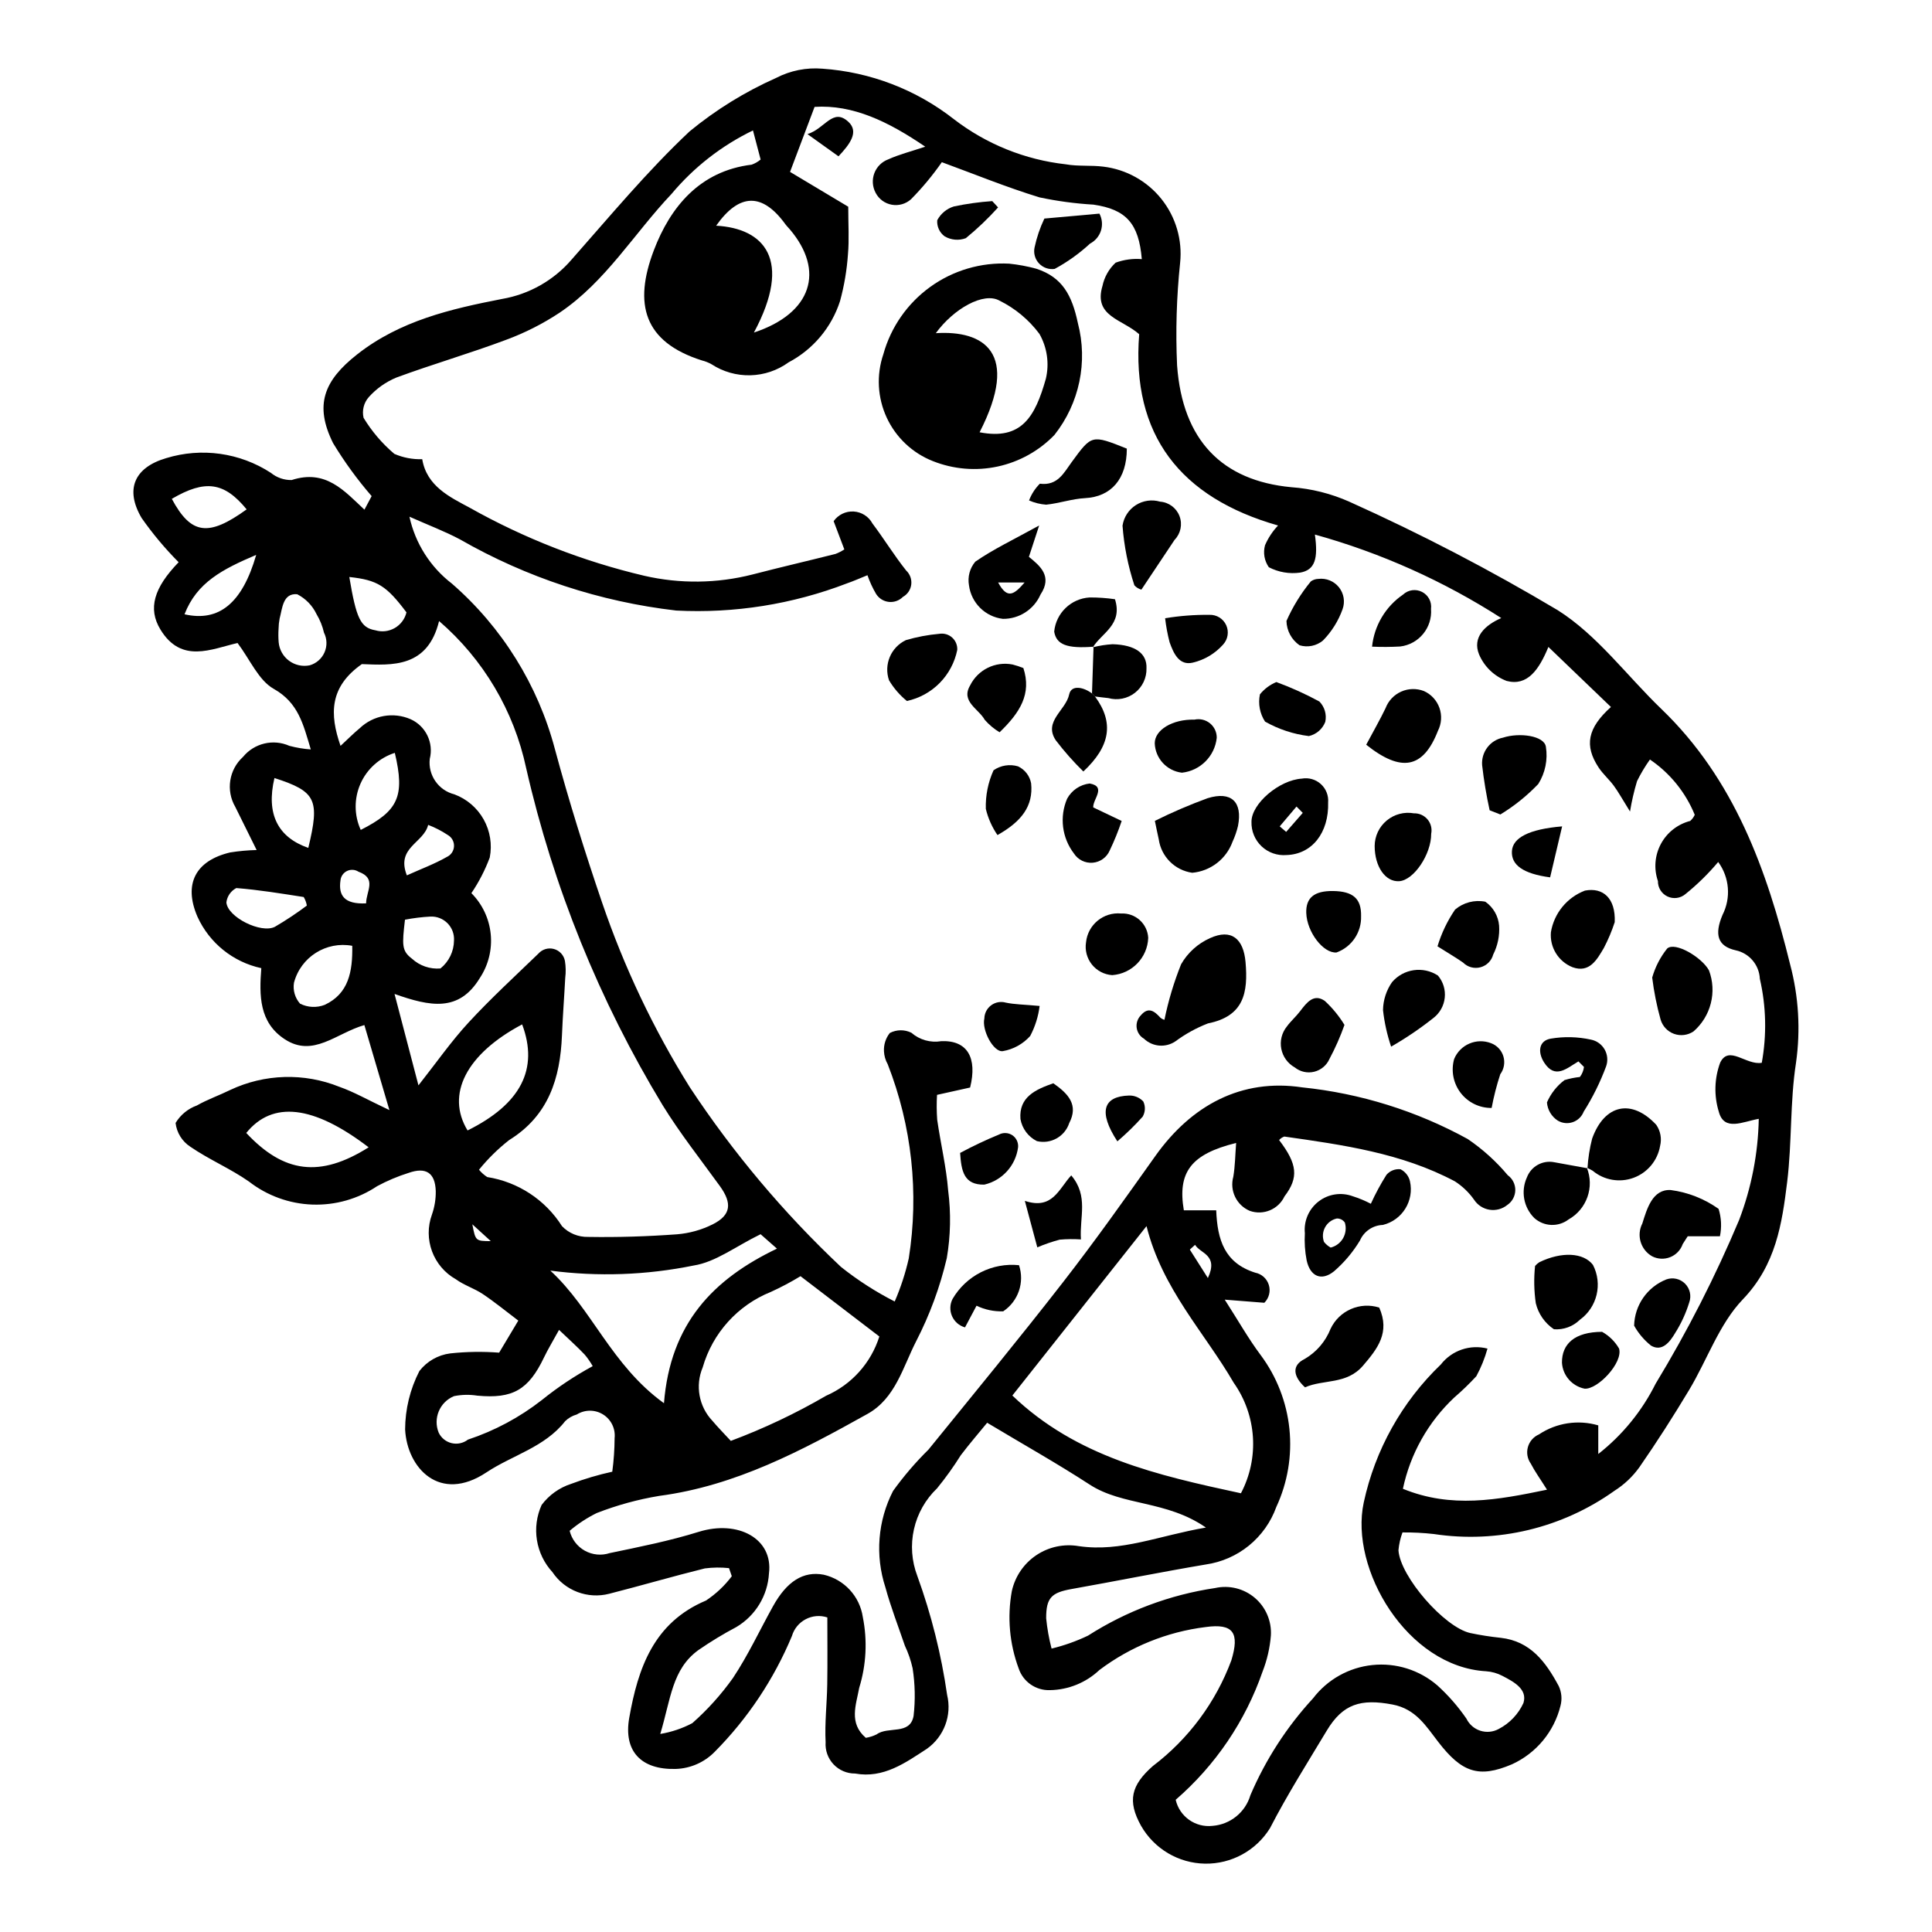
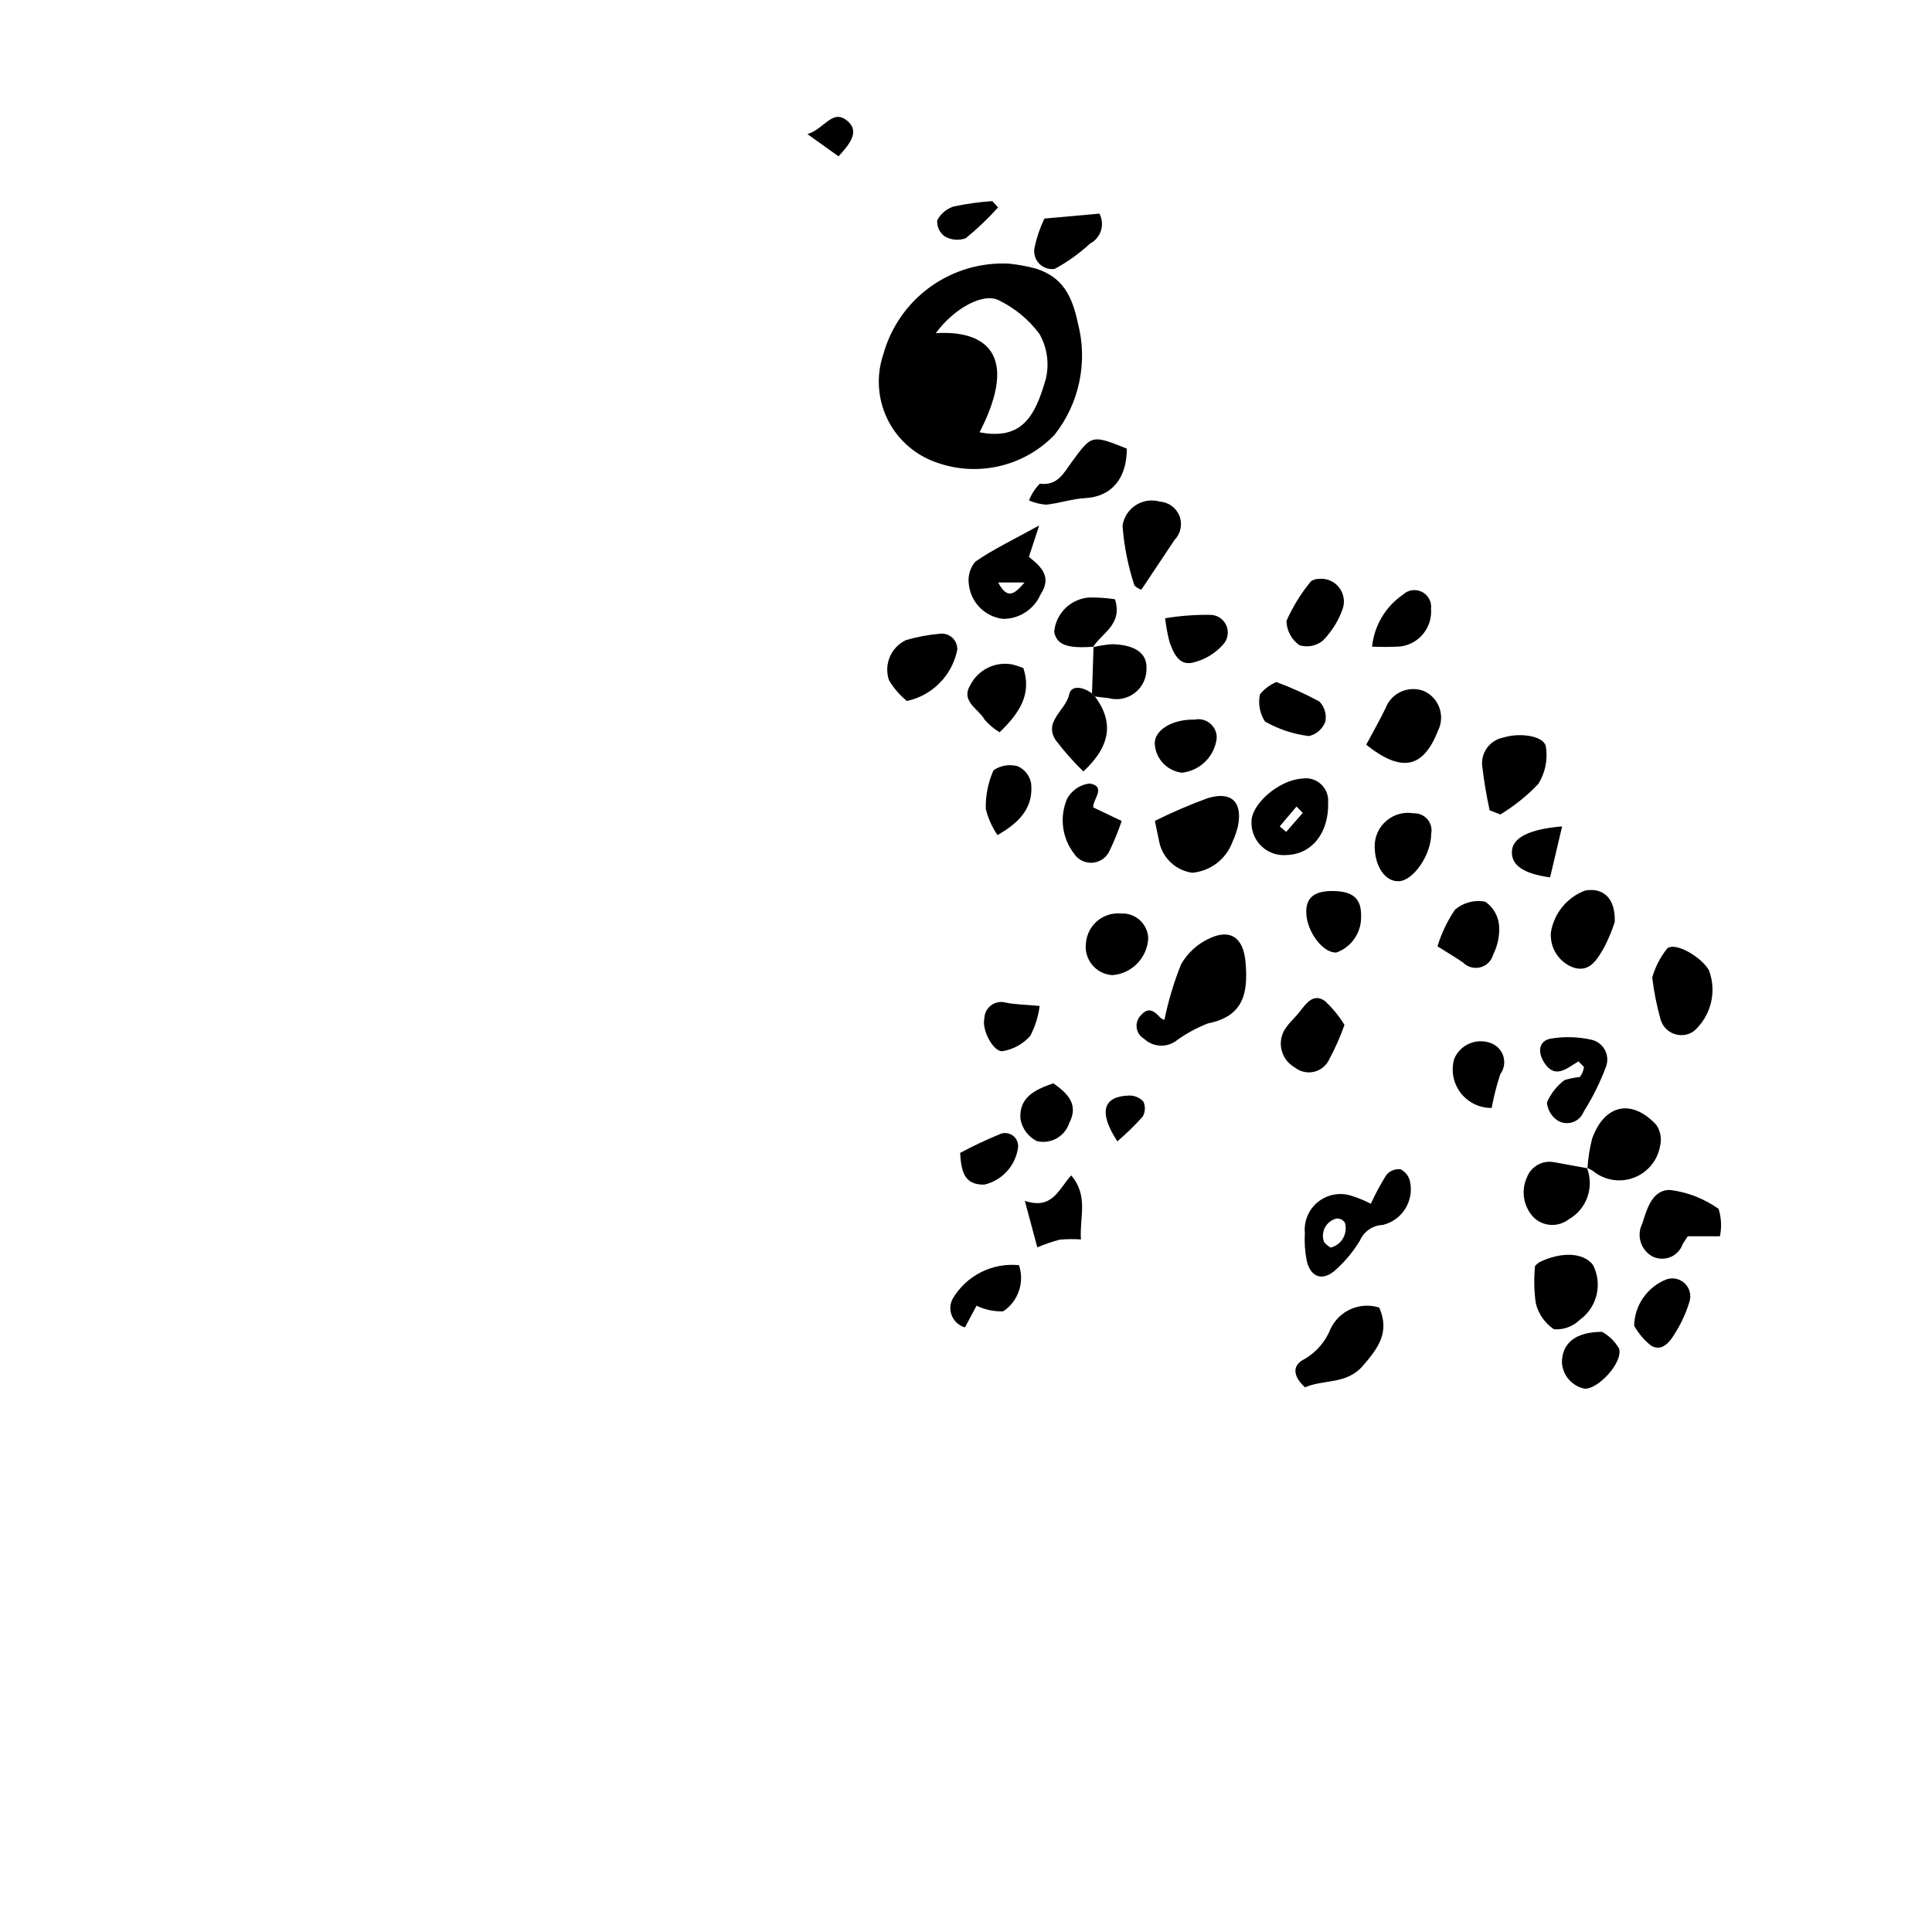
<svg xmlns="http://www.w3.org/2000/svg" fill="#000000" width="800px" height="800px" version="1.1" viewBox="144 144 512 512">
  <g>
-     <path d="m515.67 550.11c-0.559 1.523-0.918 3.113-1.066 4.731 0.465 7 12.215 20.461 19.074 21.941h0.004c2.648 0.555 5.328 0.973 8.02 1.254 7.922 0.883 11.984 6.481 15.348 12.734l0.004-0.004c0.789 1.652 0.961 3.531 0.488 5.297-1.695 6.856-6.43 12.562-12.855 15.492-8.832 3.769-13.316 2.109-19.496-5.875-3.285-4.246-5.977-8.785-12.145-9.961-8.41-1.602-13.18-0.188-17.457 6.941-5.117 8.527-10.461 16.949-15.004 25.777h0.004c-3.684 5.977-10.242 9.566-17.258 9.449-7.019-0.117-13.453-3.926-16.934-10.02-3.676-6.586-2.664-10.754 3.121-15.852 9.449-7.16 16.664-16.871 20.797-27.988 2.227-7.309 0.559-9.875-6.848-8.836-10.207 1.27-19.898 5.195-28.113 11.379-3.547 3.352-8.215 5.254-13.094 5.332-3.734 0.141-7.117-2.199-8.301-5.742-2.434-6.543-3.062-13.621-1.816-20.492 0.855-3.891 3.18-7.301 6.488-9.523 3.309-2.223 7.348-3.078 11.273-2.398 11.211 1.625 21.102-2.762 33.676-4.93-10.523-7.277-22.016-5.668-30.812-11.391-8.566-5.574-17.5-10.586-27.16-16.379-2.188 2.676-4.676 5.555-6.973 8.582v-0.004c-1.918 3.066-4.027 6.008-6.312 8.809-3.062 2.93-5.191 6.699-6.117 10.832-0.93 4.137-0.613 8.453 0.902 12.41 3.699 10.199 6.34 20.754 7.887 31.492 1.305 5.41-0.816 11.066-5.356 14.281-5.68 3.691-11.484 7.922-19.031 6.555-2.164 0.02-4.238-0.867-5.719-2.441-1.484-1.578-2.242-3.699-2.094-5.859-0.262-5.094 0.352-10.227 0.434-15.344 0.094-5.891 0.023-11.781 0.023-17.723-1.898-0.625-3.969-0.453-5.734 0.477-1.77 0.926-3.086 2.531-3.648 4.445-4.777 11.453-11.723 21.875-20.461 30.688-2.738 2.801-6.457 4.43-10.371 4.543-9.047 0.234-13.863-4.613-12.281-13.559 2.316-13.098 6.438-25.215 20.328-31.066 2.633-1.742 4.949-3.922 6.848-6.449l-0.738-2.148v0.004c-2.129-0.227-4.281-0.203-6.406 0.074-8.477 2.098-16.863 4.559-25.324 6.715-5.727 1.48-11.766-0.812-15.062-5.727-2.168-2.359-3.598-5.305-4.109-8.473-0.512-3.164-0.078-6.41 1.242-9.332 1.969-2.633 4.707-4.586 7.836-5.594 3.547-1.332 7.184-2.406 10.887-3.219 0.395-2.949 0.602-5.914 0.617-8.887 0.27-2.504-0.914-4.938-3.043-6.273-2.133-1.336-4.84-1.336-6.973-0.004-1.164 0.324-2.223 0.934-3.086 1.773-5.418 6.922-13.961 8.988-20.867 13.578-12.426 8.258-21.027-1.238-21.543-11.352h-0.004c0.02-5.398 1.316-10.719 3.789-15.52 2-2.578 4.941-4.258 8.176-4.664 4.305-0.461 8.641-0.527 12.953-0.195 1.488-2.492 3.004-5.023 5.078-8.496-3.301-2.492-6.25-4.918-9.406-7.035-2.242-1.504-4.961-2.328-7.133-3.914h0.004c-6.043-3.394-8.73-10.676-6.34-17.184 0.695-1.992 1.035-4.09 1-6.199-0.156-4.844-2.598-6.434-7.199-4.812-2.883 0.906-5.676 2.086-8.336 3.519-5.078 3.391-11.09 5.094-17.191 4.875-6.098-0.223-11.973-2.359-16.789-6.109-4.926-3.445-10.594-5.824-15.547-9.234-2.168-1.414-3.59-3.719-3.887-6.289 1.293-2.141 3.281-3.773 5.637-4.625 2.805-1.598 5.902-2.672 8.809-4.098h-0.004c9.121-4.312 19.625-4.617 28.984-0.848 3.856 1.348 7.453 3.438 13.242 6.164-2.609-8.859-4.562-15.5-6.637-22.535-7.508 2.172-13.578 8.719-21.137 3.731-6.758-4.457-6.738-11.547-6.176-18.812h-0.004c-7.484-1.613-13.762-6.676-16.922-13.645-3.75-8.68-0.492-14.848 8.668-17.02h-0.004c2.324-0.371 4.672-0.586 7.023-0.641-2.051-4.141-3.863-7.789-5.664-11.441-2.523-4.348-1.668-9.863 2.055-13.238 2.973-3.629 8-4.828 12.289-2.93 1.855 0.496 3.758 0.812 5.672 0.949-2.016-6.711-3.281-12.363-9.809-16.043-4.039-2.277-6.273-7.746-9.598-12.156-6.914 1.57-14.875 5.578-20.445-3.582-3.359-5.523-1.746-11.039 4.832-17.828-3.59-3.613-6.871-7.527-9.797-11.699-4.484-7.586-1.969-13.402 6.492-15.883 9.375-2.879 19.543-1.449 27.758 3.902 1.547 1.262 3.496 1.938 5.492 1.902 9.039-2.941 13.91 2.824 19.293 7.848 0.527-0.996 1.355-2.551 1.91-3.594v0.004c-3.797-4.383-7.215-9.078-10.219-14.043-5.019-10.09-2.441-16.574 6.375-23.512 11.375-8.949 24.836-12.051 38.391-14.695h0.004c7.156-1.223 13.664-4.898 18.406-10.398 10.199-11.535 20.078-23.457 31.262-33.973v-0.004c6.977-5.746 14.699-10.52 22.957-14.191 3.781-1.961 8.039-2.812 12.281-2.457 12.699 0.879 24.844 5.543 34.863 13.398 8.602 6.613 18.852 10.742 29.633 11.941 3.246 0.586 6.66 0.203 9.949 0.621 6.062 0.727 11.594 3.809 15.402 8.578 3.809 4.769 5.586 10.848 4.949 16.918-0.949 9.023-1.215 18.105-0.805 27.168 1.441 19.906 11.969 30.559 30.246 32.285h0.004c5.336 0.379 10.562 1.688 15.449 3.871 18.93 8.508 37.352 18.102 55.18 28.727 10.488 6.617 18.332 17.398 27.477 26.191 19.324 18.578 27.934 42.602 34.117 67.715 2.254 8.484 2.781 17.332 1.551 26.02-1.613 10.387-1.055 21.098-2.34 31.559-1.375 11.18-2.996 22.016-11.754 31.148-6.273 6.539-9.43 16.016-14.238 24.023-4.184 6.973-8.578 13.832-13.207 20.512h-0.004c-1.77 2.461-3.996 4.562-6.559 6.188-13.867 9.902-31.047 14.012-47.895 11.465-2.754-0.309-5.523-0.449-8.297-0.422zm26.18-242.32c-15.262-9.809-31.91-17.27-49.391-22.129 0.898 6.391 0.039 9.395-3.91 10.086h-0.004c-2.844 0.398-5.742-0.102-8.289-1.422-1.191-1.699-1.562-3.836-1.012-5.832 0.836-1.934 2.008-3.703 3.457-5.231-25.852-7.363-38.93-23.98-36.805-50.688-4.477-4.004-12.156-4.699-9.734-12.785 0.496-2.371 1.715-4.531 3.492-6.18 2.219-0.809 4.582-1.129 6.938-0.938-0.793-9.398-4.094-13.18-12.82-14.445h-0.004c-4.801-0.281-9.574-0.922-14.281-1.918-8.859-2.715-17.469-6.246-25.891-9.328-2.438 3.496-5.168 6.781-8.16 9.816-1.387 1.25-3.269 1.789-5.106 1.457-1.836-0.328-3.414-1.492-4.273-3.144-0.867-1.609-0.992-3.516-0.344-5.223 0.652-1.707 2.008-3.047 3.727-3.672 2.859-1.297 5.961-2.066 9.75-3.34-9.77-6.672-19.184-11.203-29.32-10.547-2.449 6.484-4.469 11.844-6.5 17.227l15.422 9.227c0 4.746 0.27 8.691-0.074 12.582-0.289 4.207-0.992 8.371-2.106 12.441-2.25 6.977-7.141 12.797-13.629 16.219-2.953 2.144-6.488 3.34-10.137 3.43-3.648 0.09-7.234-0.934-10.293-2.926-0.789-0.445-1.637-0.781-2.516-1-15.441-4.891-18.184-14.945-12.766-29.188 4.34-11.41 12.129-21.035 25.941-22.703v-0.004c0.859-0.309 1.66-0.77 2.359-1.355-0.691-2.633-1.34-5.09-2.027-7.711-8.312 4.016-15.672 9.758-21.594 16.84-9.906 10.457-17.426 23.215-29.613 31.434h0.004c-4.449 2.949-9.223 5.371-14.23 7.219-9.582 3.594-19.445 6.445-29.047 9.988-2.809 1.16-5.32 2.938-7.344 5.203-1.316 1.496-1.824 3.539-1.371 5.477 2.188 3.606 4.941 6.832 8.16 9.555 2.328 1.008 4.848 1.488 7.383 1.41 1.199 7.18 7.363 10.051 12.605 12.867v0.004c14.496 8.141 30.062 14.211 46.246 18.023 9.457 2.172 19.293 2.055 28.695-0.348 7.305-1.895 14.66-3.598 21.977-5.441 0.824-0.312 1.605-0.715 2.34-1.199-0.988-2.609-1.914-5.055-2.832-7.481 1.207-1.719 3.219-2.688 5.316-2.562 2.098 0.129 3.981 1.328 4.973 3.18 3.078 4.078 5.75 8.469 8.93 12.457 1.016 0.953 1.516 2.332 1.348 3.715-0.172 1.383-0.992 2.598-2.207 3.273-0.98 0.992-2.359 1.48-3.742 1.328-1.387-0.148-2.625-0.926-3.367-2.106-0.926-1.574-1.691-3.238-2.289-4.965-2.16 0.867-3.777 1.602-5.453 2.168v0.004c-14.41 5.535-29.82 7.984-45.234 7.191-20.18-2.336-39.672-8.75-57.289-18.852-4.023-2.144-8.332-3.762-13.406-6.019 1.543 7.055 5.527 13.336 11.254 17.734 13.293 11.566 22.805 26.859 27.309 43.898 3.68 13.656 7.914 27.188 12.477 40.582v-0.004c5.844 17.152 13.637 33.574 23.23 48.941 11.473 17.387 24.926 33.383 40.09 47.66 4.426 3.527 9.199 6.598 14.242 9.168 1.594-3.684 2.844-7.508 3.727-11.426 2.746-17.344 0.82-35.105-5.582-51.457-0.598-1.051-0.938-2.227-0.992-3.434-0.09-1.75 0.461-3.469 1.551-4.84 1.785-0.934 3.91-0.957 5.715-0.066 2.172 1.891 5.078 2.711 7.918 2.234 6.984-0.293 9.582 4.473 7.648 12.281l-8.773 1.949 0.004 0.004c-0.133 2.199-0.117 4.41 0.047 6.609 0.895 6.262 2.406 12.461 2.902 18.746 0.77 5.953 0.648 11.992-0.363 17.91-1.793 7.652-4.523 15.051-8.125 22.035-3.504 6.828-5.484 15.113-12.871 19.234-17.398 9.707-34.941 19.062-55.191 21.734h-0.004c-5.668 0.938-11.227 2.461-16.578 4.547-2.578 1.27-4.988 2.852-7.176 4.707 0.547 2.242 2.004 4.152 4.016 5.273 2.016 1.121 4.406 1.352 6.598 0.633 7.906-1.648 15.871-3.227 23.562-5.625 10.418-3.246 19.793 1.781 18.645 10.996v0.004c-0.336 5.879-3.57 11.207-8.633 14.215-3.469 1.836-6.828 3.875-10.059 6.106-7.016 5.078-7.316 12.992-10.117 22.234h0.004c2.961-0.492 5.828-1.457 8.484-2.859 4.043-3.566 7.66-7.586 10.785-11.98 4.004-6.023 7.082-12.66 10.605-19.004 3.648-6.57 8.012-9.395 13.449-8.355 5.434 1.262 9.543 5.719 10.355 11.242 1.242 6.223 0.914 12.656-0.957 18.723-0.828 4.535-2.824 9.355 1.75 13.262 0.992-0.164 1.957-0.473 2.859-0.914 3.035-2.242 8.875 0.297 9.801-4.91 0.48-4.191 0.395-8.43-0.258-12.598-0.457-2.066-1.145-4.074-2.051-5.988-1.754-5.144-3.734-10.23-5.16-15.465-2.762-8.445-2.035-17.648 2.027-25.555 2.812-3.906 5.949-7.57 9.379-10.949 11.977-14.758 24.059-29.438 35.723-44.445 8.453-10.875 16.422-22.133 24.402-33.367 9.582-13.488 22.855-20.605 38.91-18.191 15.398 1.582 30.316 6.238 43.879 13.691 3.961 2.691 7.527 5.914 10.605 9.586 1.273 0.914 2.019 2.398 2 3.969-0.023 1.57-0.809 3.031-2.109 3.914-1.316 1.074-3.031 1.535-4.711 1.273-1.68-0.262-3.168-1.227-4.098-2.648-1.367-1.941-3.098-3.594-5.094-4.879-14.109-7.5-29.676-9.66-45.203-11.871v0.004c-0.531 0.18-1.008 0.5-1.375 0.926 4.844 6.34 5.242 9.938 1.426 14.93-1.633 3.461-5.625 5.113-9.223 3.824-3.504-1.5-5.359-5.363-4.34-9.035 0.48-2.848 0.5-5.769 0.75-8.949-11.98 2.953-15.57 7.762-13.859 17.852h8.578c0.309 7.844 2.211 13.941 10.316 16.52h0.004c1.719 0.332 3.113 1.582 3.625 3.258 0.512 1.672 0.051 3.492-1.191 4.723l-10.492-0.828c3.617 5.625 6.285 10.367 9.52 14.688l0.004 0.004c4.254 5.715 6.883 12.473 7.613 19.559 0.727 7.086-0.473 14.238-3.477 20.699-1.438 3.996-3.938 7.523-7.231 10.211-3.293 2.684-7.254 4.418-11.457 5.023-11.883 2.004-23.699 4.394-35.566 6.504-5.293 0.941-6.754 2.289-6.731 7.758v0.004c0.27 2.707 0.746 5.387 1.434 8.02 3.332-0.805 6.574-1.957 9.668-3.438 10.211-6.527 21.688-10.824 33.676-12.609 3.719-0.828 7.609 0.133 10.512 2.598s4.481 6.148 4.266 9.949c-0.262 3.297-1.008 6.539-2.215 9.617-4.562 13.141-12.5 24.848-23.016 33.953 1.02 4.445 5.211 7.418 9.746 6.91 4.715-0.352 8.723-3.59 10.055-8.129 4.035-9.445 9.656-18.129 16.613-25.68 3.805-4.981 9.492-8.168 15.727-8.812 6.231-0.648 12.453 1.305 17.199 5.394 2.906 2.633 5.492 5.594 7.715 8.824 0.738 1.527 2.07 2.68 3.684 3.195 1.617 0.516 3.371 0.348 4.859-0.465 2.894-1.5 5.203-3.922 6.562-6.887 1.148-3.695-2.637-5.66-5.613-7.207-1.328-0.691-2.785-1.102-4.281-1.203-20.934-1.188-36.23-27.098-32.43-44.719 3.012-13.961 10.129-26.703 20.438-36.59 2.914-3.734 7.766-5.383 12.355-4.203-0.703 2.547-1.699 5.004-2.961 7.328-1.844 1.996-3.805 3.883-5.863 5.656-6.891 6.481-11.637 14.914-13.59 24.172 12.836 5.25 25 2.981 38.188 0.238-1.836-2.922-3.219-4.824-4.285-6.891v-0.004c-0.91-1.27-1.199-2.883-0.781-4.387 0.418-1.508 1.496-2.742 2.93-3.363 4.629-3.086 10.383-3.965 15.723-2.398v7.586c6.379-5 11.566-11.359 15.188-18.609 8.434-13.906 15.832-28.414 22.137-43.406 3.269-8.57 5.031-17.641 5.207-26.809-4.242 0.75-9.16 3.398-10.578-1.836-1.324-4.273-1.199-8.859 0.352-13.055 2.305-4.762 6.894 0.77 11.023 0.039 1.344-7.379 1.172-14.953-0.512-22.262-0.172-3.688-2.812-6.793-6.422-7.551-4.762-1.078-5.676-4.144-3.473-9.367 2.297-4.519 1.855-9.945-1.141-14.035-2.617 3.113-5.527 5.965-8.695 8.52-1.328 1.121-3.188 1.363-4.758 0.617-1.57-0.746-2.555-2.344-2.519-4.082-1.125-3.246-0.84-6.816 0.789-9.844 1.625-3.027 4.445-5.234 7.773-6.09 0.508-0.449 0.918-1.004 1.195-1.625-2.43-5.945-6.559-11.043-11.875-14.648-1.289 1.812-2.43 3.727-3.414 5.719-0.797 2.641-1.418 5.336-1.863 8.059-2.148-3.449-3.109-5.219-4.293-6.824-1.25-1.699-2.898-3.117-4.051-4.871-3.797-5.785-2.938-10.398 3.289-16.004l-16.574-15.914c-2.488 6.031-5.543 10.438-11.039 9.016v0.004c-3.309-1.25-5.961-3.797-7.34-7.051-1.828-4.512 1.531-7.727 5.887-9.625zm-270.91 146.2c0.625 0.758 1.359 1.41 2.184 1.941 8.172 1.289 15.395 6.035 19.82 13.027 1.805 1.871 4.316 2.902 6.918 2.836 7.848 0.133 15.723-0.121 23.555-0.691 3.297-0.27 6.512-1.168 9.469-2.648 4.879-2.457 5.18-5.586 1.871-10.156-5.133-7.086-10.578-13.992-15.16-21.422-16.762-27.645-28.969-57.801-36.16-89.32-3.227-15.16-11.332-28.852-23.078-38.973-3.031 12.43-12.465 11.73-20.461 11.41-8.582 6.016-8.598 13.223-5.652 21.668 1.992-1.844 3.469-3.344 5.086-4.676 3.594-3.43 8.895-4.375 13.457-2.398 4.039 1.797 6.191 6.246 5.102 10.531-0.488 4.32 2.305 8.336 6.523 9.391 3.297 1.227 6.047 3.586 7.762 6.652 1.715 3.066 2.289 6.644 1.613 10.09-1.242 3.332-2.875 6.5-4.867 9.441 2.906 2.918 4.715 6.746 5.121 10.844 0.41 4.098-0.609 8.211-2.879 11.645-5.531 9.086-13.105 7.586-22.609 4.227 2.379 9.086 4.359 16.668 6.34 24.223 4.766-6.039 8.68-11.672 13.289-16.664 5.871-6.359 12.27-12.234 18.504-18.254v-0.004c1.031-1.156 2.625-1.625 4.117-1.211 1.492 0.41 2.617 1.637 2.906 3.156 0.242 1.484 0.27 3 0.082 4.496-0.262 5.074-0.664 10.145-0.867 15.223-0.461 11.379-3.527 21.27-13.98 27.75h-0.004c-2.953 2.312-5.637 4.953-8 7.867zm201.92 85.742c2.414-4.586 3.512-9.746 3.176-14.914-0.34-5.168-2.098-10.141-5.086-14.371-7.773-13.391-18.93-24.805-23.109-41.516-12.289 15.52-23.781 30.027-35.555 44.898 17.004 16.281 38.336 21.105 60.574 25.902zm-95.824-41.547c-6.981-5.34-13.836-10.582-20.891-15.98-2.535 1.543-5.16 2.934-7.859 4.164-8.785 3.527-15.449 10.91-18.066 20.008-2.023 4.809-1.016 10.363 2.574 14.152 1.52 1.801 3.184 3.481 4.879 5.32 8.738-3.266 17.188-7.266 25.25-11.961 6.754-2.949 11.898-8.676 14.113-15.703zm-57.078 17.68c1.688-21.152 13.051-32.879 29.945-40.965l-4.34-3.82c-6.551 3.188-11.883 7.383-17.73 8.293-12.504 2.551-25.34 3.008-37.992 1.352 11.047 10.145 16.164 25.066 30.117 35.141zm-27.805-19.434c-1.754 3.191-2.973 5.184-3.973 7.277-4.113 8.625-8.301 11.023-17.641 10.156v0.004c-2.066-0.332-4.172-0.293-6.219 0.121-3.797 1.559-5.613 5.894-4.059 9.691 0.668 1.395 1.93 2.41 3.434 2.769 1.504 0.355 3.09 0.012 4.312-0.934 7.078-2.348 13.703-5.894 19.578-10.484 4.215-3.398 8.73-6.406 13.488-8.988-0.605-1.074-1.312-2.094-2.109-3.043-1.828-1.949-3.84-3.727-6.812-6.57zm51.641-264.3c15.406-5.106 18.863-16.352 9.512-27.359-0.383-0.453-0.82-0.863-1.164-1.34-6.109-8.426-12.227-8.301-18.355 0.379 12.637 0.688 20.41 8.938 10.008 28.32zm-102.1 215.92c-14.691-11.223-25.496-12.367-32.434-3.809 9.949 10.645 19.543 11.934 32.434 3.809zm40.684-32.578c-14.77 7.82-20.293 18.543-14.469 28.109 14.113-6.992 18.895-16.281 14.465-28.109zm-45.027-20.824c-6.918-1.285-13.656 2.984-15.445 9.789-0.32 1.992 0.273 4.023 1.609 5.539 2.035 1.031 4.418 1.145 6.543 0.316 6.324-2.965 7.414-8.77 7.293-15.645zm-19.527-84.023c-0.078 1.195-0.07 2.391 0.027 3.582 0.176 1.949 1.176 3.734 2.75 4.898 1.574 1.168 3.57 1.605 5.488 1.207 1.75-0.508 3.184-1.766 3.914-3.438 0.73-1.672 0.68-3.578-0.141-5.207-0.398-1.738-1.07-3.406-1.992-4.938-1.078-2.266-2.879-4.113-5.117-5.254-3.793-0.32-3.91 3.676-4.656 6.477-0.168 0.883-0.258 1.777-0.273 2.672zm7.496 73.359c-0.137-0.801-0.418-1.566-0.836-2.266-5.938-0.922-11.879-1.902-17.859-2.375-1.445 0.754-2.43 2.172-2.629 3.793 0.277 3.898 9.207 8.371 12.871 6.465h-0.004c2.926-1.707 5.746-3.582 8.457-5.617zm23.316-40.469h-0.004c-4.062 1.301-7.375 4.277-9.102 8.18-1.723 3.902-1.699 8.355 0.07 12.238 9.957-5.039 11.758-8.906 9.031-20.418zm-39.27-64.527c-5.957-7.262-10.984-7.969-19.832-2.789 5.086 9.48 9.672 10.125 19.832 2.789zm41.957 108.74c-0.777 6.734-0.887 8.242 1.859 10.34h0.004c2.043 1.879 4.777 2.812 7.539 2.582 2.25-1.812 3.566-4.539 3.59-7.43 0.098-1.688-0.523-3.336-1.711-4.543-1.188-1.203-2.824-1.852-4.516-1.777-2.269 0.117-4.531 0.395-6.766 0.828zm-34.59-37.543c-2.254 9.535 0.891 15.699 8.973 18.512 3.082-12.777 2.094-14.949-8.973-18.512zm19.84-53.277c1.836 10.969 2.981 13.43 6.871 14.117v-0.004c1.73 0.527 3.594 0.316 5.16-0.582 1.566-0.898 2.695-2.398 3.117-4.156-5.316-7.07-7.668-8.566-15.148-9.375zm-24.672-5.863c-8.957 3.816-15.73 7.301-19 15.746 9.113 2.082 15.289-2.894 19-15.746zm45.566 71.559c-1.176 4.859-8.566 5.934-5.644 13.375 3.777-1.707 7.309-3.004 10.527-4.844l-0.004-0.004c1.141-0.492 1.902-1.586 1.969-2.828 0.07-1.238-0.57-2.41-1.648-3.023-1.629-1.082-3.371-1.98-5.199-2.68zm-16.445 20.797c0.027-3.269 2.938-6.594-2.027-8.395-0.91-0.59-2.062-0.656-3.035-0.184-0.977 0.477-1.633 1.426-1.73 2.508-0.566 3.926 0.957 6.356 6.793 6.07zm219.69 90.488-1.395 1.262 4.785 7.539c2.894-6.203-2.043-6.461-3.391-8.801zm-191.54-5.438c0.855 4.43 0.855 4.43 4.898 4.465z" />
    <path d="m411.44 213.87c2.418 0.25 4.816 0.695 7.164 1.336 6.922 2.231 9.488 7.043 11.039 14.398 2.707 10.316 0.406 21.305-6.211 29.668-4.078 4.219-9.32 7.129-15.055 8.363-5.738 1.234-11.711 0.73-17.164-1.441-5.406-2.129-9.789-6.262-12.23-11.535-2.441-5.277-2.758-11.289-0.883-16.793 1.996-7.195 6.391-13.492 12.453-17.855 6.059-4.363 13.43-6.527 20.887-6.141zm-7.836 44.688c11.148 2.164 14.707-4.117 17.551-14.16v0.004c0.965-4.039 0.359-8.293-1.688-11.906-2.781-3.734-6.41-6.758-10.586-8.824-4.172-2.367-12.121 2.09-16.883 8.621 12.637-0.805 22.461 5.066 11.605 26.266z" />
    <path d="m452.59 414.26c1.023-5.031 2.504-9.961 4.414-14.727 1.758-3.062 4.441-5.484 7.668-6.922 5.695-2.59 8.867 0.199 9.406 6.336 0.711 8.109-0.414 14.367-9.973 16.27l-0.004 0.004c-3.07 1.191-5.969 2.789-8.617 4.75-2.594 1.75-6.055 1.457-8.316-0.703-1.062-0.613-1.777-1.684-1.941-2.898-0.16-1.215 0.25-2.434 1.109-3.305 1.996-2.344 3.59-1.117 5.16 0.617h0.004c0.312 0.273 0.688 0.473 1.09 0.578z" />
    <path d="m507.29 463.01c1.203-2.652 2.586-5.219 4.144-7.68 0.922-1.062 2.305-1.613 3.707-1.469 1.27 0.633 2.188 1.793 2.508 3.172 1.168 5.172-2.023 10.324-7.168 11.586-2.648 0.09-5.012 1.688-6.074 4.117-1.848 3.07-4.168 5.828-6.879 8.172-3.344 2.695-6.316 1.359-7.25-2.887-0.461-2.371-0.621-4.789-0.477-7.199-0.32-3.238 1.047-6.418 3.625-8.41 2.574-1.996 5.992-2.523 9.051-1.402 1.66 0.523 3.269 1.195 4.812 2zm-10.648 11.613c1.398-0.348 2.59-1.254 3.301-2.504 0.707-1.254 0.875-2.742 0.457-4.117-0.477-0.711-1.285-1.121-2.137-1.086-1.324 0.293-2.457 1.145-3.106 2.336-0.648 1.191-0.75 2.606-0.281 3.875 0.488 0.609 1.09 1.117 1.766 1.496z" />
    <path d="m450.05 361.54c4.543-2.262 9.211-4.266 13.977-6.008 6.309-1.945 9.297 1 8.059 7.328h0.004c-0.344 1.453-0.836 2.871-1.461 4.227-1.668 4.57-5.824 7.769-10.672 8.207-4.609-0.652-8.23-4.277-8.879-8.887-0.324-1.414-0.602-2.836-1.027-4.867z" />
    <path d="m419.39 283.26-2.719 8.312c2.906 2.359 6.332 5.113 3.074 9.988-1.73 3.953-5.656 6.492-9.969 6.445-4.672-0.555-8.371-4.207-8.984-8.875-0.406-2.234 0.207-4.539 1.668-6.281 4.734-3.277 10.008-5.773 16.93-9.59zm-10.875 15.102c2.453 4.555 4.234 3.211 7.016 0z" />
    <path d="m495.97 356.66c0.223 8.039-4.277 13.73-11.016 13.934-2.438 0.211-4.848-0.629-6.625-2.312-1.777-1.68-2.746-4.043-2.672-6.484-0.047-4.773 7.312-11.086 13.359-11.457v-0.004c1.812-0.32 3.672 0.219 5.031 1.457 1.359 1.234 2.07 3.035 1.922 4.867zm-6.723 2.762-1.66-1.68c-1.48 1.75-2.961 3.504-4.445 5.254l1.703 1.465z" />
    <path d="m581.85 403.06c0.801-2.801 2.148-5.414 3.965-7.688 2.094-1.879 9.145 2.277 11.078 5.777 1.055 2.793 1.227 5.844 0.492 8.734-0.73 2.894-2.332 5.496-4.586 7.453-1.52 1.027-3.441 1.266-5.168 0.645-1.727-0.625-3.047-2.039-3.559-3.801-1.02-3.644-1.762-7.363-2.223-11.121z" />
    <path d="m564.7 453.61c0.156-2.656 0.57-5.293 1.234-7.867 3.254-9.074 10.457-10.66 16.988-3.66 1.129 1.633 1.5 3.668 1.023 5.594-0.664 3.871-3.344 7.094-7.031 8.453-3.684 1.359-7.816 0.648-10.832-1.867-0.496-0.312-1.039-0.555-1.562-0.828z" />
    <path d="m509.51 490.52c2.91 6.586-0.395 10.848-4.309 15.406-4.336 5.051-10.41 3.559-15.363 5.731-3.172-2.922-3.574-5.836-0.043-7.547h0.004c3.086-1.812 5.477-4.602 6.801-7.93 2.273-4.859 7.797-7.281 12.91-5.66z" />
    <path d="m506.06 341.36c1.973-3.703 3.664-6.641 5.129-9.691v0.004c0.738-1.957 2.227-3.535 4.137-4.387 1.906-0.852 4.078-0.906 6.027-0.152 1.926 0.863 3.414 2.481 4.117 4.473 0.703 1.992 0.555 4.188-0.402 6.07-3.898 9.996-9.703 11.094-19.008 3.684z" />
    <path d="m591.27 471.62c-0.059 0.09-0.715 1.074-1.336 2.078v0.004c-0.555 1.582-1.773 2.848-3.336 3.465-1.562 0.617-3.316 0.527-4.805-0.254-3.027-1.75-4.148-5.562-2.559-8.672 1.23-3.93 2.688-9.121 7.508-8.871h0.004c4.574 0.602 8.934 2.316 12.695 4.992 0.738 2.348 0.859 4.848 0.359 7.258z" />
    <path d="m550.81 479.49c0.332-0.391 0.719-0.727 1.152-1 5.914-2.863 11.695-2.551 14.188 0.719v0.004c2.598 5.035 1.125 11.219-3.469 14.539-1.82 1.789-4.324 2.703-6.871 2.516-2.414-1.617-4.129-4.082-4.809-6.906-0.473-3.269-0.539-6.586-0.191-9.871z" />
    <path d="m538.77 358.73c-0.867-3.953-1.531-7.945-1.992-11.961-0.258-3.473 2.106-6.594 5.516-7.281 4.406-1.43 10.93-0.512 11.379 2.394v-0.004c0.551 3.43-0.164 6.941-2.008 9.883-2.984 3.121-6.363 5.84-10.055 8.086z" />
    <path d="m571.92 388.37c-0.77 2.367-1.734 4.664-2.891 6.867-1.785 3.016-3.773 6.707-8.27 5.094-3.75-1.484-6.086-5.25-5.754-9.27 0.824-5.027 4.262-9.23 9.023-11.043 4.789-0.914 8.152 2.012 7.891 8.352z" />
    <path d="m562.3 425.28c-3.106 1.844-6.176 4.809-9.07 0.324-1.82-2.816-1.406-5.832 1.75-6.356 3.535-0.598 7.152-0.504 10.656 0.266 1.527 0.309 2.848 1.266 3.617 2.621 0.766 1.359 0.906 2.984 0.387 4.453-1.559 4.203-3.551 8.23-5.949 12.02-0.504 1.301-1.559 2.316-2.875 2.773-1.32 0.457-2.773 0.312-3.977-0.398-1.664-1.07-2.731-2.863-2.879-4.836 1.012-2.336 2.613-4.371 4.644-5.906 1.332-0.406 2.695-0.684 4.078-0.828 0.594-0.773 0.969-1.695 1.086-2.664z" />
    <path d="m442.62 262.89c0.004 8.047-4.168 12.766-11.062 13.121-3.461 0.18-6.859 1.383-10.324 1.734-1.559-0.117-3.09-0.496-4.523-1.121 0.625-1.664 1.602-3.176 2.856-4.438 4.727 0.613 6.371-2.898 8.418-5.691 5.344-7.293 5.266-7.352 14.637-3.606z" />
    <path d="m384.34 329.77c-1.891-1.535-3.496-3.391-4.738-5.484-1.438-4.168 0.484-8.75 4.469-10.645 2.887-0.848 5.852-1.41 8.848-1.672 1.227-0.203 2.481 0.16 3.406 0.988 0.926 0.828 1.426 2.035 1.359 3.277-0.668 3.309-2.285 6.352-4.652 8.758-2.371 2.402-5.391 4.062-8.691 4.777z" />
    <path d="m446.48 300.26c-0.715-0.195-1.363-0.594-1.859-1.148-1.684-5.121-2.738-10.426-3.141-15.797 0.332-2.242 1.617-4.231 3.527-5.453 1.91-1.223 4.254-1.559 6.43-0.918 2.316 0.168 4.32 1.664 5.144 3.832 0.824 2.168 0.316 4.617-1.297 6.281-2.766 4.125-5.508 8.262-8.805 13.203z" />
-     <path d="m512.66 421.37c-1.062-3.144-1.785-6.394-2.148-9.695 0.043-2.641 0.875-5.211 2.383-7.383 3.035-3.57 8.258-4.324 12.18-1.754 1.379 1.633 2.027 3.754 1.797 5.879-0.227 2.121-1.309 4.055-3 5.359-3.543 2.809-7.289 5.348-11.211 7.594z" />
    <path d="m500.3 415.61c-1.098 3.106-2.43 6.121-3.984 9.027-0.746 1.695-2.242 2.945-4.043 3.387-1.801 0.438-3.703 0.016-5.148-1.148-1.855-1.035-3.16-2.832-3.566-4.918-0.41-2.086 0.121-4.242 1.453-5.902 1.055-1.449 2.445-2.644 3.531-4.074 1.703-2.238 3.609-4.797 6.555-2.719 2.019 1.867 3.769 4.004 5.203 6.348z" />
    <path d="m524.95 394.79c1.047-3.465 2.617-6.75 4.66-9.742 2.215-1.879 5.164-2.648 8.016-2.086 2.098 1.469 3.438 3.789 3.652 6.344 0.176 2.641-0.363 5.281-1.559 7.644-0.438 1.652-1.723 2.941-3.375 3.387-1.652 0.441-3.414-0.031-4.617-1.246-1.879-1.316-3.875-2.469-6.777-4.301z" />
    <path d="m564.52 453.43c2.062 5.141 0 11.016-4.828 13.734-2.731 2.078-6.551 1.918-9.094-0.383-2.836-2.824-3.613-7.117-1.953-10.758 1.109-2.926 4.16-4.625 7.231-4.023 2.941 0.527 5.883 1.062 8.824 1.602z" />
    <path d="m441.11 386.09c3.762-0.199 6.977 2.688 7.18 6.449-0.188 5.246-4.301 9.508-9.539 9.883-2.113-0.141-4.066-1.16-5.387-2.816-1.32-1.652-1.887-3.785-1.555-5.875 0.469-4.672 4.625-8.086 9.301-7.641z" />
    <path d="m433.72 357.97 7.535 3.594c-0.898 2.68-1.961 5.297-3.18 7.844-0.793 1.824-2.527 3.062-4.508 3.223-1.98 0.16-3.891-0.781-4.965-2.453-1.559-2.039-2.547-4.457-2.867-7.004-0.316-2.551 0.047-5.137 1.055-7.496 1.215-2.246 3.449-3.758 5.988-4.043 4.543 0.816 0.785 4.188 0.941 6.336z" />
    <path d="m434.18 328.57c5.172 6.992 3.988 13.273-3.078 19.879v0.004c-2.633-2.578-5.078-5.344-7.312-8.273-3.336-5.019 2.672-7.926 3.551-12.145 0.559-2.676 3.887-1.918 6.055-0.258 0.262 0.262 0.523 0.527 0.785 0.793z" />
    <path d="m508.3 368.21c0.012-2.613 1.176-5.086 3.188-6.758 2.008-1.672 4.652-2.371 7.223-1.91 1.383-0.043 2.707 0.551 3.598 1.605 0.891 1.059 1.246 2.465 0.969 3.82 0.039 5.379-4.59 12.336-8.504 12.562-3.641 0.215-6.461-3.848-6.473-9.32z" />
    <path d="m493.41 297.41c2.074-0.246 4.129 0.602 5.43 2.234 1.301 1.637 1.664 3.828 0.957 5.797-1.109 3.106-2.883 5.938-5.191 8.297-1.727 1.441-4.062 1.914-6.215 1.266-2.121-1.469-3.406-3.867-3.465-6.445 1.668-3.773 3.844-7.305 6.469-10.492 0.59-0.418 1.293-0.645 2.016-0.656z" />
    <path d="m408.9 338.06c-1.473-0.887-2.797-2-3.93-3.293-1.605-2.91-6.398-4.856-3.891-9.098 2.062-4.184 6.676-6.465 11.254-5.57 0.977 0.25 1.938 0.566 2.871 0.941 2.227 6.848-0.875 11.785-6.305 17.02z" />
    <path d="m577.06 495.32c0.125-5.434 3.488-10.262 8.543-12.262 1.73-0.613 3.664-0.172 4.961 1.133 1.297 1.305 1.723 3.238 1.102 4.965-0.883 2.859-2.137 5.59-3.738 8.117-1.375 2.328-3.445 5.059-6.391 3.332h0.004c-1.824-1.453-3.348-3.25-4.481-5.285z" />
    <path d="m482.25 324.75c3.918 1.441 7.727 3.164 11.395 5.156 1.398 1.422 1.988 3.449 1.566 5.398-0.734 1.898-2.363 3.309-4.344 3.762-4.09-0.5-8.035-1.805-11.617-3.836-1.391-2.137-1.879-4.734-1.355-7.227 1.16-1.43 2.656-2.547 4.356-3.254z" />
    <path d="m497.25 380.13c5.34 0.062 7.539 2.023 7.453 6.644h-0.004c0.152 4.289-2.481 8.188-6.516 9.645-3.496 0.266-7.84-5.414-8.008-10.469-0.133-4.035 2.106-5.875 7.074-5.82z" />
    <path d="m420.77 201.92 14.59-1.309v0.004c0.73 1.383 0.875 2.996 0.41 4.488-0.469 1.492-1.512 2.734-2.902 3.457-2.828 2.613-5.977 4.867-9.367 6.703-1.527 0.223-3.07-0.312-4.133-1.434s-1.512-2.688-1.207-4.203c0.566-2.66 1.441-5.25 2.609-7.707z" />
    <path d="m408.34 365.3c-1.445-2.106-2.492-4.461-3.086-6.945-0.105-3.519 0.594-7.016 2.047-10.227 1.895-1.309 4.277-1.691 6.484-1.039 1.812 0.852 3.106 2.523 3.473 4.492 0.629 6.07-2.602 10.172-8.918 13.719z" />
    <path d="m539.3 437.62c-3.215 0.035-6.258-1.449-8.215-4-1.953-2.555-2.59-5.879-1.719-8.973 1.578-3.82 5.922-5.684 9.781-4.191 1.578 0.59 2.789 1.887 3.269 3.504 0.48 1.617 0.172 3.367-0.828 4.723-0.961 2.926-1.723 5.914-2.289 8.938z" />
    <path d="m568.57 496.95c1.879 1.043 3.434 2.582 4.504 4.441 1.086 3.738-5.684 10.91-9.164 10.617h0.004c-3.324-0.676-5.781-3.504-5.981-6.891-0.031-4.965 3.336-8.137 10.637-8.168z" />
    <path d="m414.05 479.29c1.52 4.551-0.195 9.559-4.188 12.223-2.441 0.086-4.871-0.426-7.074-1.484l-3.051 5.742c-1.539-0.43-2.801-1.523-3.441-2.988-0.641-1.461-0.586-3.133 0.145-4.555 1.766-3.023 4.367-5.473 7.488-7.059 3.125-1.586 6.637-2.238 10.121-1.879z" />
    <path d="m433.39 327.78c0.137-4.137 0.273-8.27 0.41-12.406l-0.188 0.164v0.004c1.715-0.441 3.465-0.715 5.234-0.82 6.047 0.172 9.148 2.473 8.984 6.367v-0.004c0.074 2.535-1.059 4.953-3.055 6.512-1.996 1.562-4.613 2.082-7.055 1.402-1.188-0.113-2.367-0.281-3.547-0.422-0.262-0.266-0.523-0.531-0.785-0.797z" />
    <path d="m430.46 472.46c-1.875-0.125-3.762-0.105-5.633 0.062-2.023 0.539-4.004 1.219-5.93 2.039-1.062-3.961-1.988-7.414-3.305-12.32 7.34 2.441 8.953-3.117 12.297-6.754 4.648 5.504 2.164 11.035 2.57 16.973z" />
    <path d="m460.54 334.71c1.453-0.32 2.973 0.039 4.125 0.984 1.152 0.941 1.812 2.359 1.785 3.848-0.523 4.863-4.359 8.703-9.223 9.23-3.992-0.461-7.051-3.766-7.207-7.777-0.023-3.551 4.688-6.43 10.52-6.285z" />
    <path d="m452.77 307.84c3.887-0.641 7.82-0.941 11.762-0.902 1.891-0.062 3.633 1.016 4.422 2.734 0.785 1.719 0.465 3.746-0.816 5.137-2.121 2.394-4.934 4.07-8.047 4.797-3.637 0.863-5.102-2.519-6.137-5.41-0.543-2.09-0.938-4.211-1.184-6.356z" />
    <path d="m433.8 315.38c-7.055 0.543-9.859-0.535-10.43-4.012h0.004c0.484-4.906 4.457-8.738 9.379-9.035 2.25-0.012 4.5 0.145 6.727 0.469 2.125 6.754-3.527 8.926-5.863 12.742z" />
    <path d="m423.14 431.08c4.016 2.801 6.723 5.75 4.215 10.551-1.176 3.574-4.894 5.652-8.559 4.781-2.301-1.145-3.918-3.316-4.363-5.844-0.469-5.867 4.047-7.852 8.707-9.488z" />
    <path d="m507.61 315.37c0.578-5.582 3.578-10.625 8.207-13.797 1.363-1.277 3.379-1.559 5.043-0.707 1.66 0.848 2.613 2.648 2.375 4.5 0.383 4.969-3.211 9.359-8.156 9.961-2.488 0.141-4.981 0.156-7.469 0.043z" />
    <path d="m398.44 449.54c3.359-1.805 6.809-3.438 10.336-4.891 1.121-0.574 2.465-0.496 3.508 0.203 1.043 0.703 1.625 1.914 1.52 3.168-0.621 4.852-4.188 8.805-8.949 9.918-5.426 0.113-6.098-3.606-6.414-8.398z" />
    <path d="m419.51 410.59c-0.344 2.785-1.191 5.484-2.504 7.965-1.902 2.121-4.465 3.535-7.273 4.012-2.492 0.309-5.598-5.637-4.871-8.656 0.027-1.387 0.699-2.684 1.812-3.504 1.117-0.824 2.551-1.082 3.883-0.699 2.301 0.488 4.703 0.488 8.953 0.883z" />
    <path d="m557.98 363c-1.121 4.762-2.16 9.164-3.184 13.508-7.148-0.953-10.352-3.277-10.121-6.965 0.219-3.527 4.504-5.805 13.305-6.543z" />
    <path d="m408.5 198.97c-2.641 2.93-5.496 5.656-8.551 8.152-1.852 0.688-3.91 0.508-5.613-0.492-1.348-0.988-2.086-2.606-1.957-4.269 0.926-1.746 2.5-3.055 4.383-3.644 3.359-0.711 6.769-1.184 10.195-1.422z" />
    <path d="m440.11 446.47c-5.156-7.902-3.688-11.938 3.086-12.141h-0.004c1.434-0.047 2.816 0.527 3.793 1.574 0.613 1.289 0.547 2.797-0.172 4.027-2.086 2.328-4.328 4.512-6.703 6.539z" />
    <path d="m357.98 179.54c4.676-1.441 6.734-7.086 10.863-3.246 2.863 2.664 0.371 5.934-2.637 9.133z" />
  </g>
</svg>